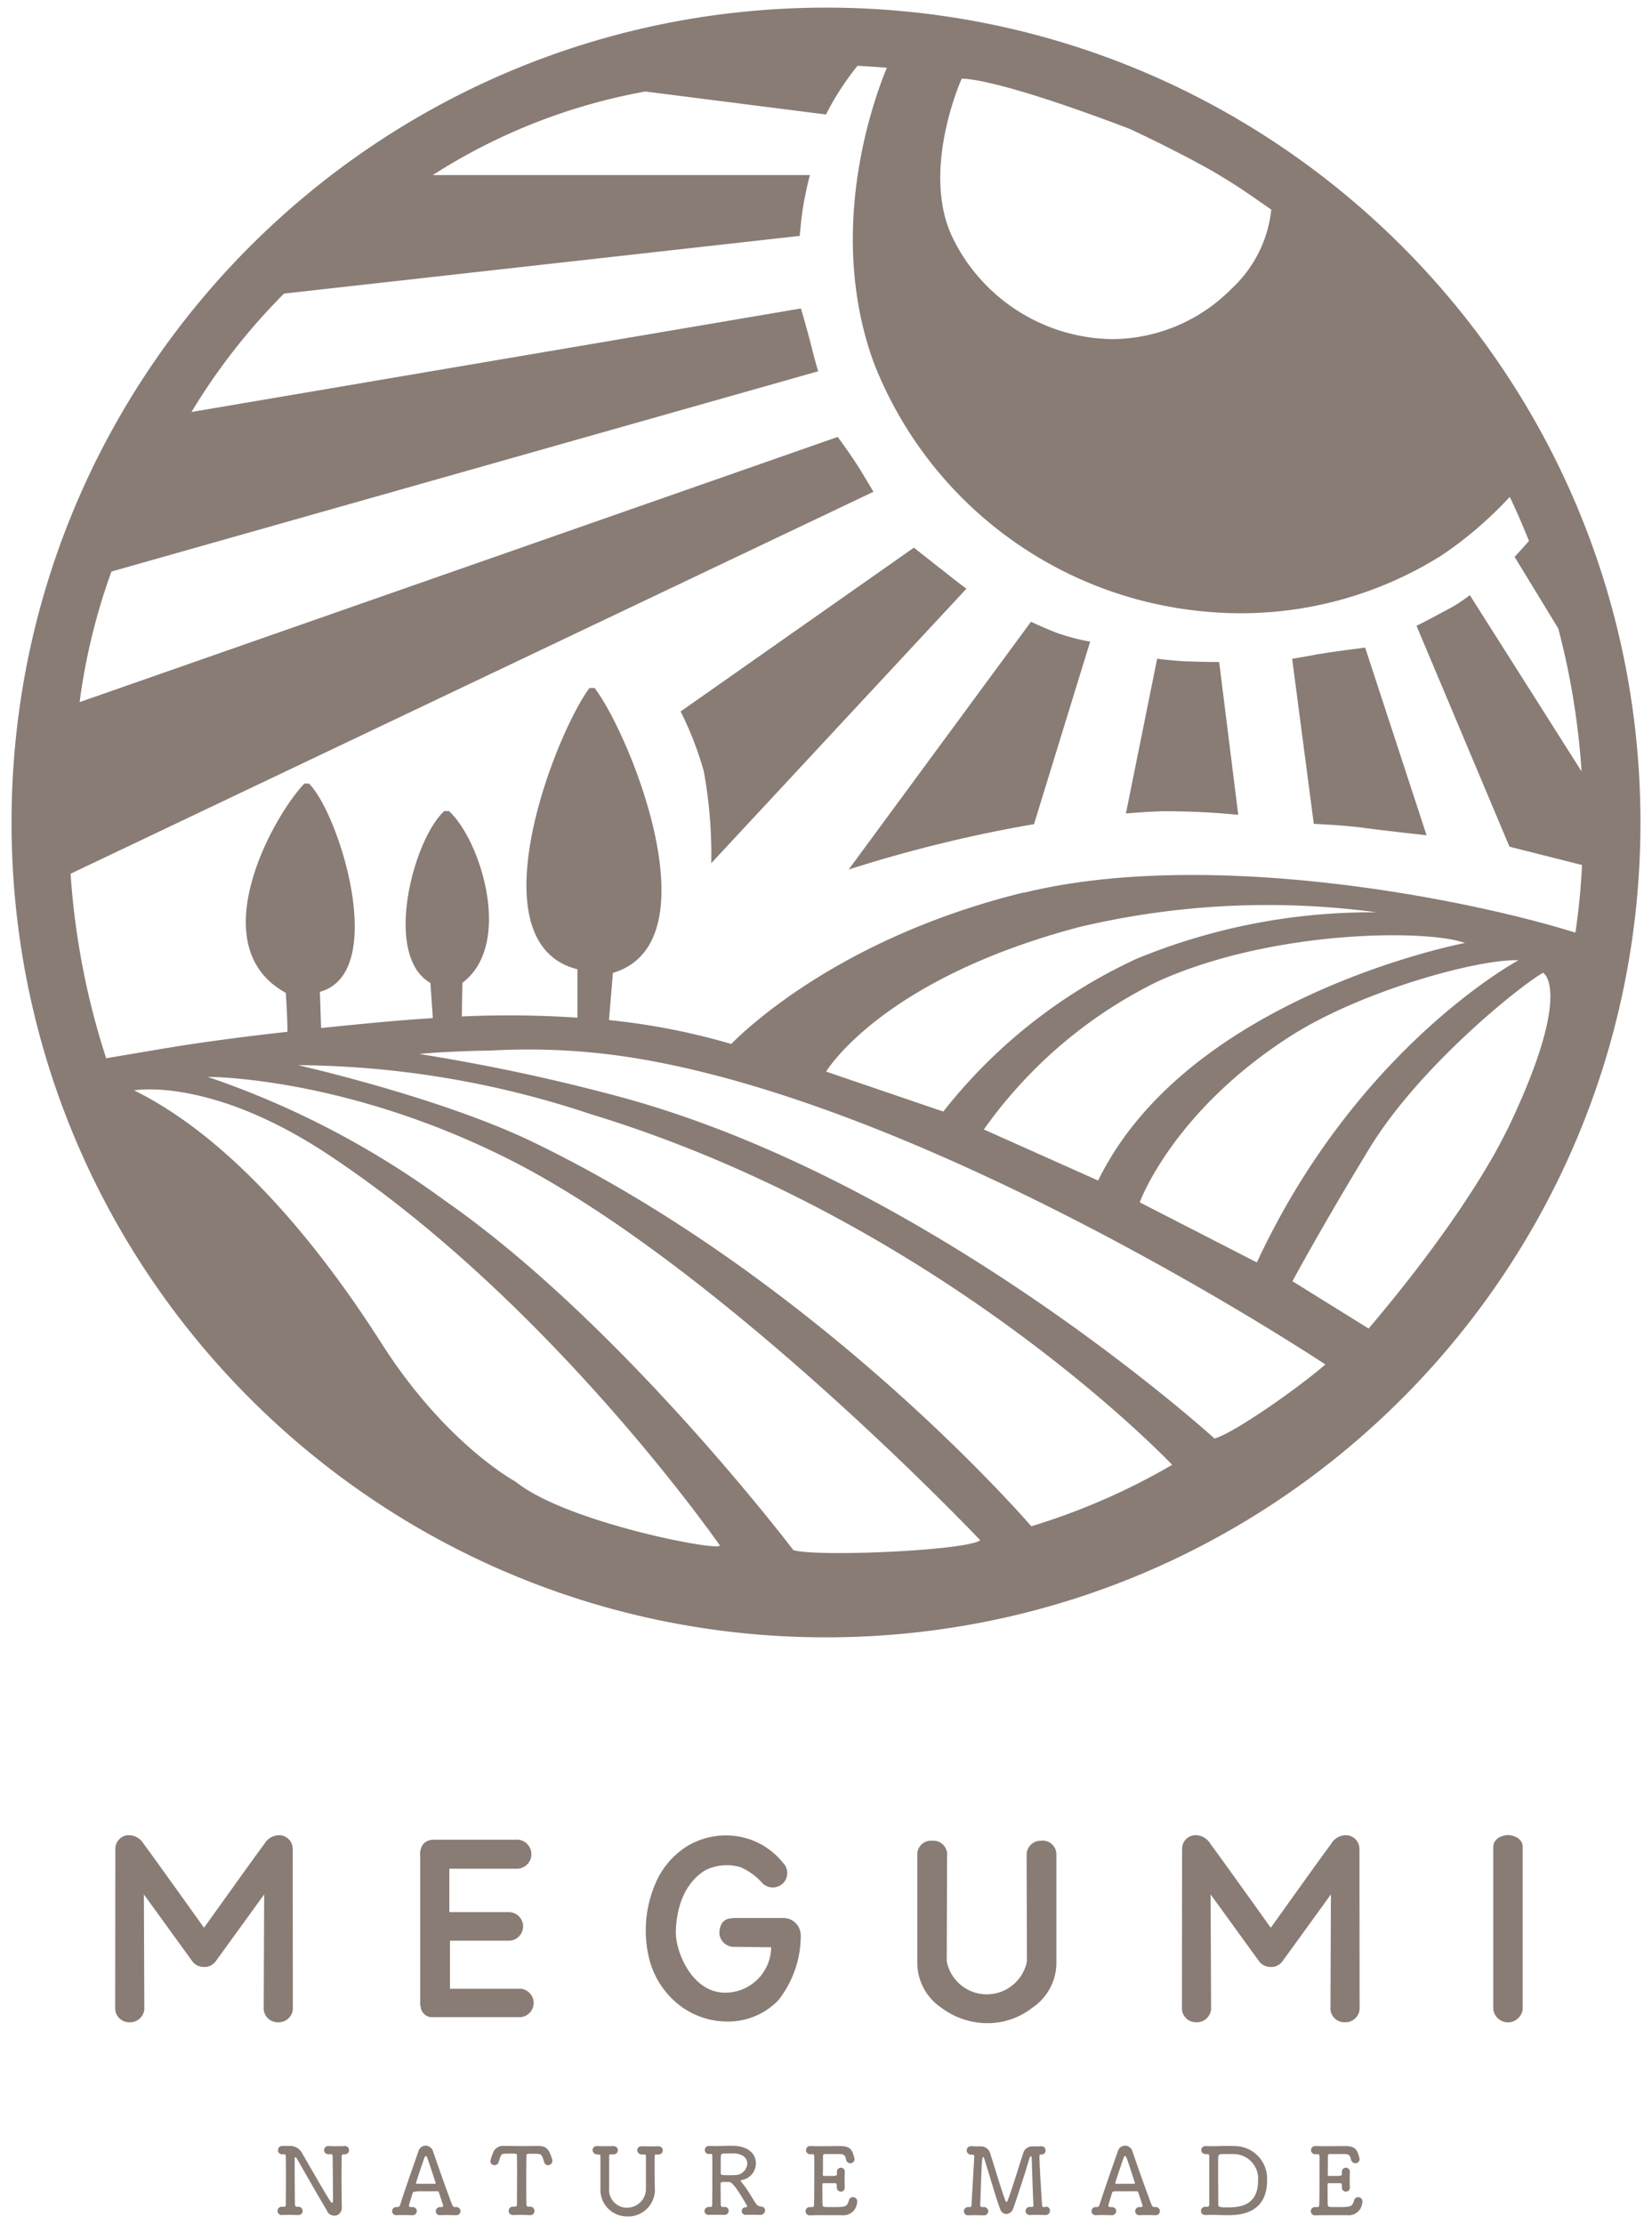
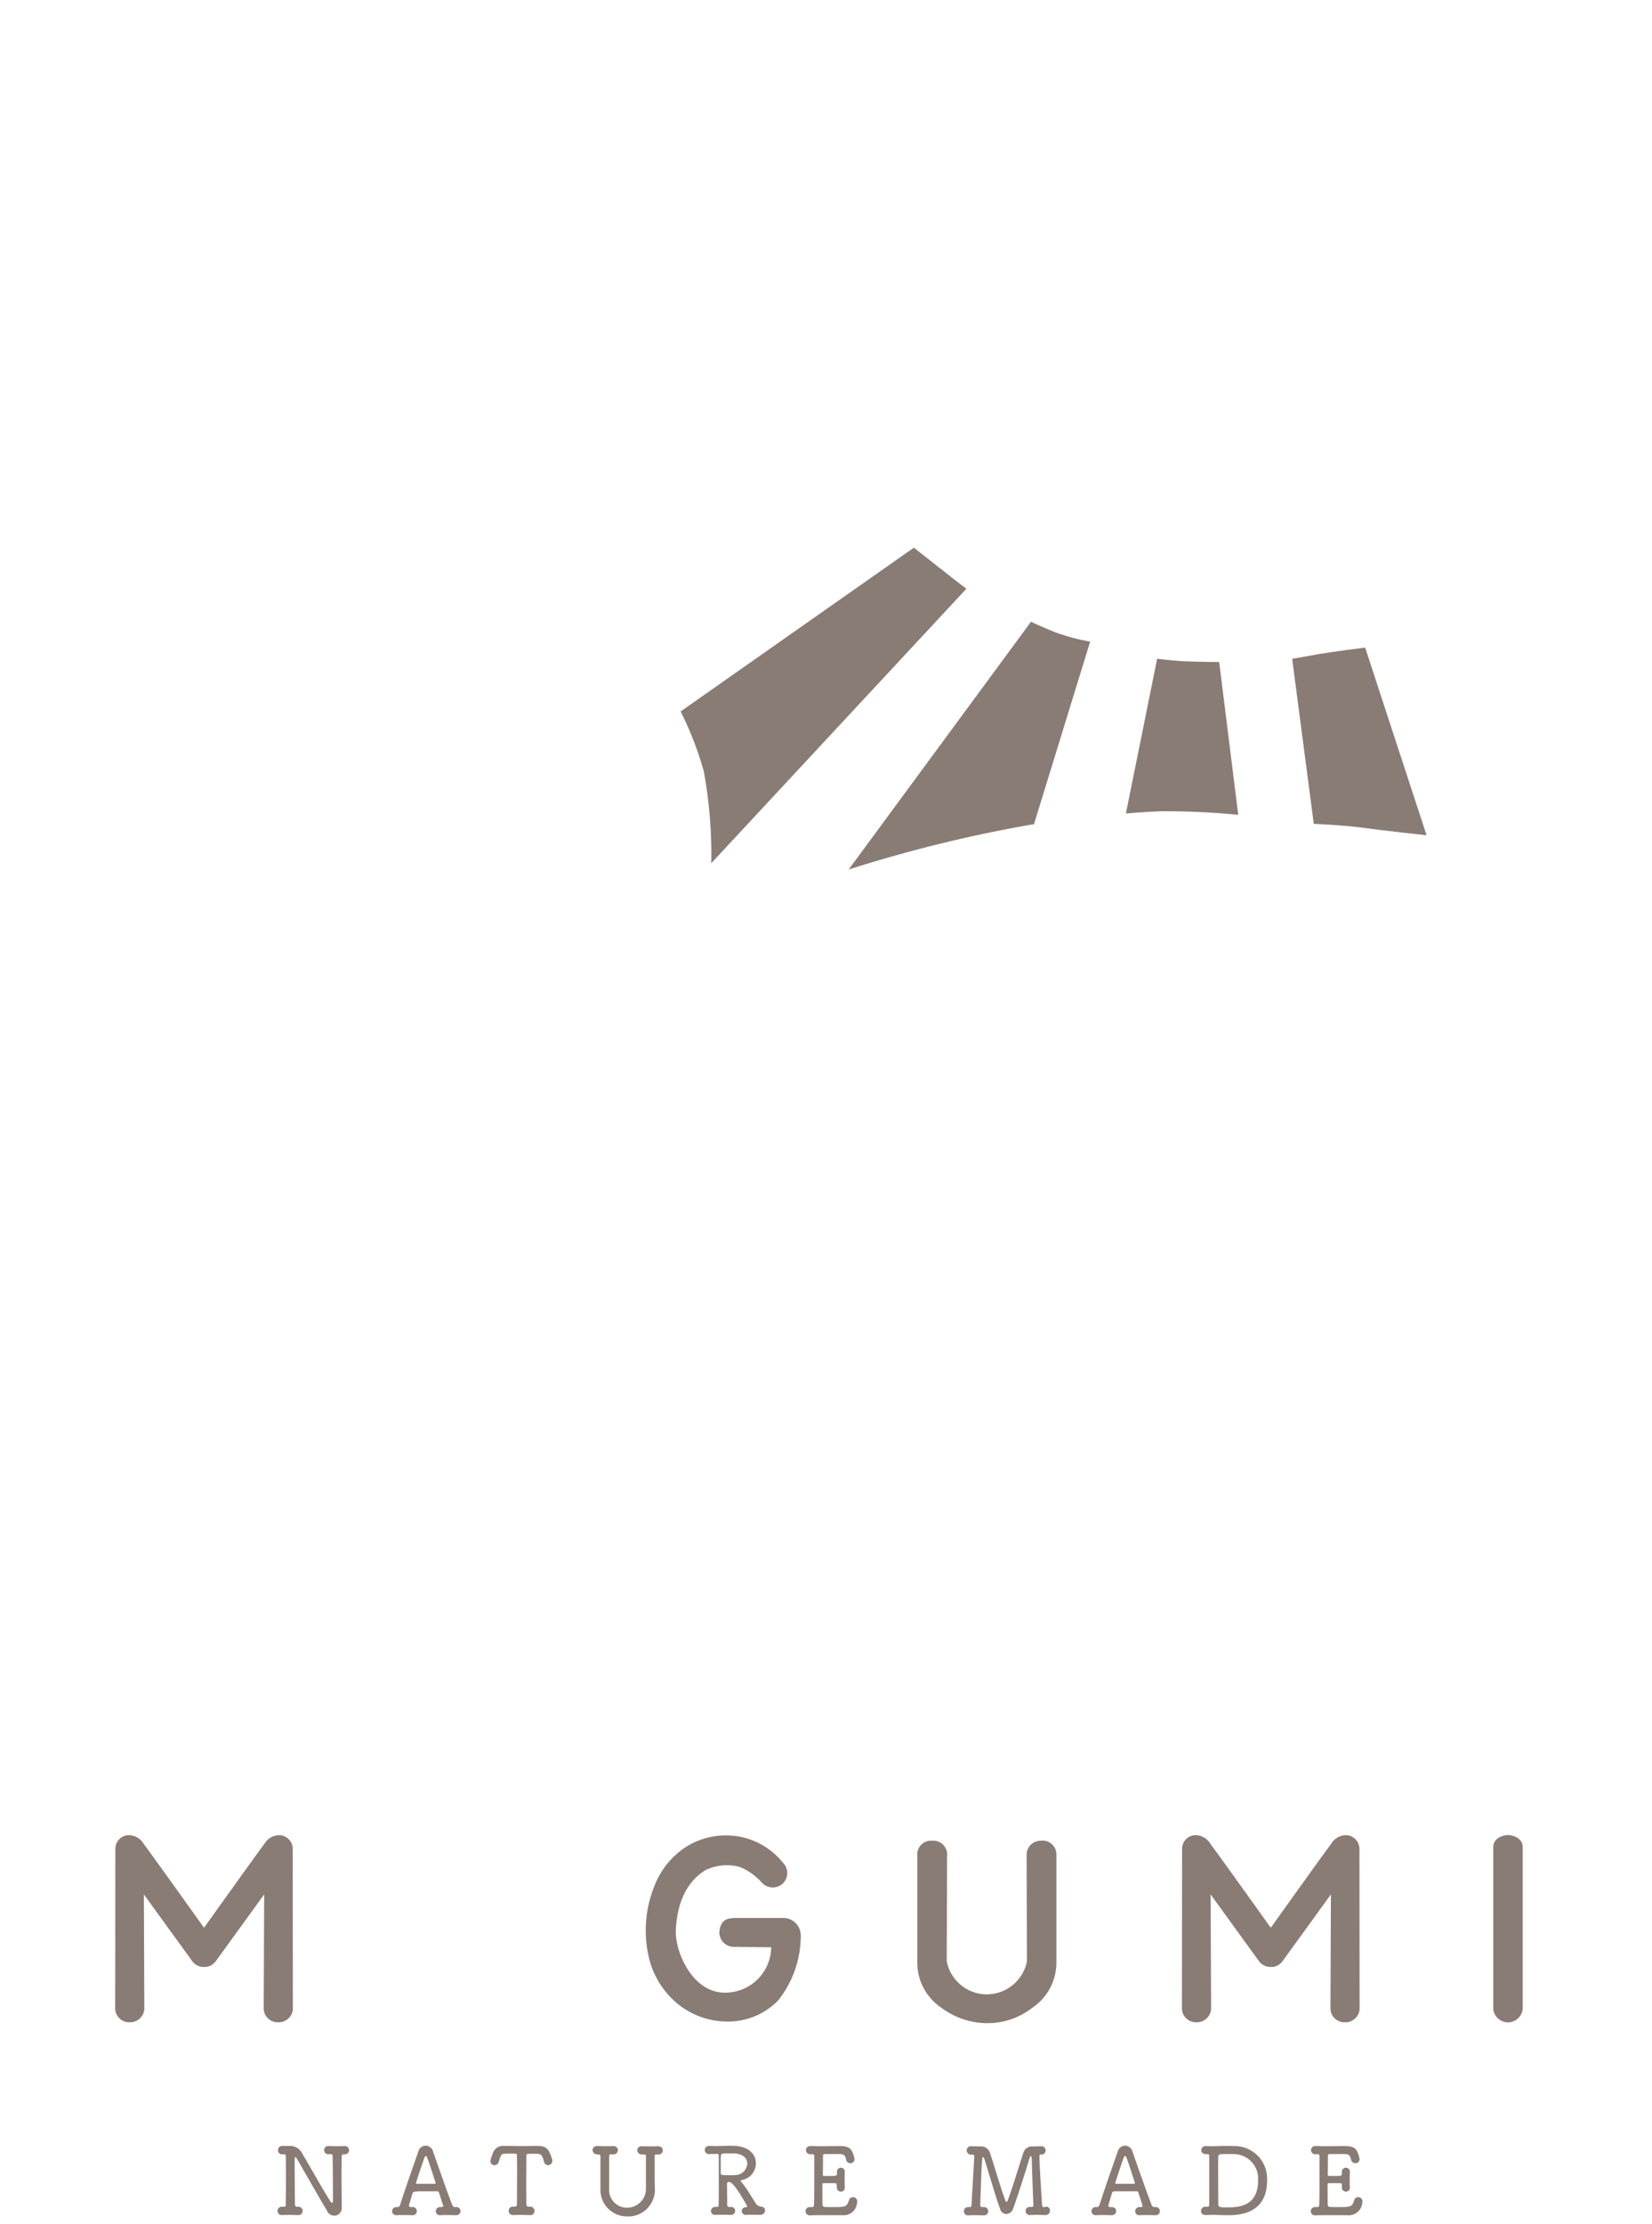
<svg xmlns="http://www.w3.org/2000/svg" id="_レイヤー_1" data-name="レイヤー 1" viewBox="0 0 110 148">
  <defs>
    <style>.cls-1{fill:#887c75}</style>
  </defs>
  <path id="_パス_8358" data-name="パス 8358" class="cls-1" d="M21.8 147.17c-.44-.71-1.68-2.9-2.02-3.48-.05-.09-.08-.12-.11-.12-.05 0-.05.07-.05.41 0 .58.01 1.95.02 2.74 0 .07.04.14.11.15h.09c.15-.02.29.09.31.24v.04c0 .15-.12.27-.27.27h-.05c-.16 0-.33-.01-.49-.01-.2 0-.38 0-.55.01a.28.28 0 01-.31-.25v-.03c0-.15.12-.27.27-.27h.16c.07 0 .12-.03.12-.14 0-.54.01-1.11.01-1.67s0-1.09-.01-1.53c0-.12-.02-.15-.1-.15h-.11a.28.28 0 01-.31-.24v-.04c0-.15.11-.27.26-.28h.54c.33 0 .63.17.79.46.44.74 1.47 2.57 1.9 3.23.04.06.08.09.11.09.06 0 .06-.05.06-.38 0-.58-.01-1.95-.02-2.69 0-.12-.03-.16-.12-.16h-.14a.28.28 0 01-.31-.24v-.03c0-.15.12-.27.27-.27h.05c.14 0 .29.01.45.01.2 0 .4 0 .58-.01.15-.02.29.08.31.23v.05c0 .15-.12.27-.28.27h-.09c-.02 0-.12.01-.12.14 0 .37-.01.81-.01 1.26 0 .78.01 1.59.02 2.14.01.29-.2.53-.48.54h-.02c-.2 0-.38-.11-.48-.29" />
  <path id="_パス_8359" data-name="パス 8359" class="cls-1" d="M26.48 146.89c.09 0 .15-.09.17-.17.36-1.13.95-2.79 1.21-3.54.06-.22.25-.37.48-.38.24.01.44.17.5.4.33.96.96 2.74 1.26 3.52.02.06.07.17.19.17h.06c.15-.02.29.08.31.23.02.15-.08.29-.23.31h-.08c-.15 0-.32-.01-.48-.01-.2 0-.39 0-.55.01h-.02a.259.259 0 01-.28-.24v-.03c0-.15.12-.27.27-.27h.12c.06 0 .1-.04.1-.09 0-.02-.22-.68-.28-.87-.02-.05-.04-.09-.1-.09h-1.12q-.5 0-.53.1c-.03.1-.25.81-.25.85 0 .05.04.1.12.1h.09c.15-.02.29.08.31.23.02.15-.08.29-.23.31h-.08c-.16 0-.32-.01-.48-.01-.2 0-.39 0-.54.01a.278.278 0 01-.31-.23v-.04c0-.14.11-.26.25-.27h.12zm2.47-1.55s.06-.01.06-.04c0-.01 0-.03-.01-.04-.55-1.7-.58-1.77-.64-1.77-.04 0-.08.06-.12.17-.11.3-.54 1.59-.54 1.64 0 .03.02.04.06.04h1.19z" />
  <path id="_パス_8360" data-name="パス 8360" class="cls-1" d="M35.27 147.42h-.02c-.15 0-.33-.01-.51-.01-.21 0-.42 0-.57.01-.16.01-.29-.1-.3-.26-.01-.16.1-.29.26-.3h.15c.08 0 .14-.02.14-.14 0-.49.01-1.26.01-2 0-.45 0-.89-.01-1.26 0-.12 0-.13-.42-.13-.15 0-.31 0-.44.01-.16 0-.23.09-.35.54-.03.13-.15.22-.28.22-.15 0-.28-.11-.28-.26v-.01c.04-.19.1-.37.17-.54.11-.32.44-.52.78-.47h.09c.21 0 .53.01.88.01.41 0 .86 0 1.16-.01h.06c.56 0 .75.17.97.87.01.04.02.08.02.12 0 .16-.13.29-.28.29-.13 0-.24-.08-.27-.21-.16-.54-.17-.55-.69-.55-.46 0-.49 0-.49.13 0 .39-.01.97-.01 1.57s0 1.21.01 1.68c-.01.07.04.13.1.14h.13c.16-.01.29.1.31.26v.03c0 .15-.12.28-.27.28h-.02" />
  <path id="_パス_8361" data-name="パス 8361" class="cls-1" d="M39.77 143.38a.29.29 0 01-.31-.26v-.02c0-.15.12-.27.26-.27h.05c.14 0 .3.01.47.01.2 0 .41 0 .59-.01.02 0 .31 0 .31.28 0 .15-.12.27-.27.27h-.19c-.1 0-.12.03-.12.12v2.12c-.07.65.41 1.24 1.07 1.31h.13c.69 0 1.26-.57 1.25-1.26v-2.16c0-.09-.02-.12-.12-.12h-.15c-.16 0-.3-.12-.31-.28 0-.14.11-.26.26-.27h.06c.13 0 .3.01.47.01.2 0 .42 0 .6-.01.02 0 .31 0 .31.28 0 .15-.12.27-.27.27h-.17c-.06 0-.1.02-.1.11v.8c0 .41 0 .8.01 1.26.09.99-.63 1.86-1.62 1.95h-.2c-.98.02-1.78-.76-1.8-1.73v-2.28c0-.07-.03-.11-.1-.11h-.13z" />
-   <path id="_パス_8362" data-name="パス 8362" class="cls-1" d="M47.24 143.36a.278.278 0 01-.31-.23v-.04c0-.14.11-.26.25-.27h.06c.13 0 .27.01.4.01.32 0 .64-.02.95-.02.13 0 .25 0 .38.01.88.06 1.36.54 1.36 1.16 0 .55-.39 1.01-.93 1.11-.05 0-.08.02-.08.05 0 .02.02.04.03.06.19.23.36.47.52.72.14.23.32.52.47.75q.12.17.35.19c.13 0 .25.1.25.23v.02c0 .16-.13.29-.29.3h-.01c-.17 0-.35-.01-.51-.01s-.31 0-.46.01h-.02c-.14 0-.26-.11-.26-.25 0-.12.08-.23.2-.25.08-.01.16-.02.16-.07s-.23-.41-.4-.7c-.45-.72-.66-.92-.82-.92h-.43c-.06 0-.11.04-.12.1v.01c0 .33.01 1 .01 1.42 0 .08.06.14.14.14.04 0 .06-.01.1-.01.15-.01.28.09.29.24v.02c0 .15-.12.27-.27.27h-.02c-.15 0-.31-.01-.46-.01-.24 0-.46 0-.55.01a.276.276 0 01-.31-.22v-.04c0-.15.13-.27.28-.27h.13c.08 0 .1-.07.1-.14.01-.34.01-1.1.01-1.81v-1.45c0-.09-.03-.13-.1-.13h-.1zm1.67-.04h-.28c-.16 0-.35 0-.45.01-.18.01-.19.03-.19.49v.82c0 .12.09.13.53.13.16 0 .33 0 .44-.01.42 0 .77-.34.8-.76 0-.33-.25-.64-.84-.68" />
+   <path id="_パス_8362" data-name="パス 8362" class="cls-1" d="M47.24 143.36a.278.278 0 01-.31-.23v-.04c0-.14.11-.26.25-.27h.06c.13 0 .27.01.4.01.32 0 .64-.02.95-.02.13 0 .25 0 .38.01.88.06 1.36.54 1.36 1.16 0 .55-.39 1.01-.93 1.11-.05 0-.08.02-.08.05 0 .02.02.04.03.06.19.23.36.47.52.72.14.23.32.52.47.75q.12.17.35.19c.13 0 .25.1.25.23v.02c0 .16-.13.29-.29.3h-.01c-.17 0-.35-.01-.51-.01s-.31 0-.46.01h-.02c-.14 0-.26-.11-.26-.25 0-.12.08-.23.2-.25.08-.01.16-.02.16-.07s-.23-.41-.4-.7c-.45-.72-.66-.92-.82-.92c-.06 0-.11.04-.12.1v.01c0 .33.01 1 .01 1.42 0 .08.06.14.14.14.04 0 .06-.01.1-.01.15-.01.28.09.29.24v.02c0 .15-.12.27-.27.27h-.02c-.15 0-.31-.01-.46-.01-.24 0-.46 0-.55.01a.276.276 0 01-.31-.22v-.04c0-.15.13-.27.28-.27h.13c.08 0 .1-.07.1-.14.01-.34.01-1.1.01-1.81v-1.45c0-.09-.03-.13-.1-.13h-.1zm1.67-.04h-.28c-.16 0-.35 0-.45.01-.18.01-.19.03-.19.49v.82c0 .12.09.13.53.13.16 0 .33 0 .44-.01.42 0 .77-.34.8-.76 0-.33-.25-.64-.84-.68" />
  <path id="_パス_8363" data-name="パス 8363" class="cls-1" d="M55.71 145.42c0-.06-.03-.12-.09-.12h-.77c-.07 0-.09.02-.09.09 0 .52 0 1.11.01 1.34.01.16.06.16.61.16.93 0 1.01 0 1.15-.46.03-.12.14-.2.26-.2.15 0 .28.11.29.27v.01c0 .05 0 .09-.02.14-.06.49-.51.84-1.01.78h-1.32c-.29 0-.56 0-.78.01a.28.28 0 01-.31-.24v-.04c0-.15.12-.27.27-.27h.17c.07 0 .12-.05.12-.12v-.01c.02-.37.02-1.13.02-1.87v-1.38c0-.09-.03-.14-.14-.14h-.1c-.15.02-.29-.08-.31-.23s.08-.29.23-.31h.08c.19 0 .4.01.63.01.46 0 .96-.01 1.32-.01.51 0 .74.13.86.48.05.12.09.26.11.39 0 .15-.12.27-.27.27h-.01a.28.28 0 01-.28-.23c-.06-.27-.11-.38-.46-.38h-.93c-.12 0-.15.03-.15.15 0 .25 0 .82-.01 1.23 0 .06.03.08.09.08h.21c.6 0 .64 0 .64-.15v-.11c-.02-.14.09-.27.23-.29h.03c.14 0 .26.11.26.25v.04c0 .14-.01.31-.01.48 0 .2 0 .39.01.54.01.14-.09.27-.23.28h-.03c-.14 0-.26-.1-.27-.24v-.18z" />
  <path id="_パス_8364" data-name="パス 8364" class="cls-1" d="M69.61 146.87c.14-.03.27.06.3.2v.07c0 .15-.11.27-.26.28h-.05c-.16 0-.32-.01-.48-.01-.18 0-.36 0-.52.01a.28.28 0 01-.31-.24v-.03c0-.15.12-.27.26-.27h.15c.07 0 .11-.02.11-.1v-.02c-.05-1.04-.11-3.06-.11-3.06 0-.14-.03-.2-.06-.2s-.07.07-.11.2c-.18.63-.81 2.6-1.08 3.32-.07.19-.24.32-.44.33-.19 0-.36-.14-.41-.32-.2-.49-.81-2.57-1.04-3.3-.04-.12-.07-.17-.1-.17-.08 0-.09.3-.19 3.2 0 .08.03.12.12.13h.1c.15-.02.29.09.31.24v.04c0 .15-.12.27-.27.27h-.05c-.16 0-.32-.01-.47-.01-.19 0-.36 0-.52.01a.28.28 0 01-.31-.24v-.03c0-.15.11-.27.26-.28h.14c.07 0 .1-.04.11-.12.05-1.02.14-2.4.18-3.22v-.04c0-.07-.02-.11-.1-.11h-.09c-.15.02-.29-.1-.31-.25v-.03c0-.15.11-.27.25-.28h.06c.11 0 .22.01.35.01h.29c.28 0 .53.18.61.46.31.96.71 2.33 1.01 3.14.02.06.05.09.08.09s.06-.03.08-.09c.25-.64.78-2.38 1.04-3.17a.61.61 0 01.57-.43h.13c.17 0 .33 0 .49-.01h.01c.15 0 .28.11.28.26v.02c0 .14-.1.27-.25.27h-.06c-.06 0-.1.01-.1.14.02.79.12 2.36.18 3.26 0 .06.04.1.1.1h.08z" />
  <path id="_パス_8365" data-name="パス 8365" class="cls-1" d="M73.05 146.89c.09 0 .15-.09.17-.17.36-1.13.95-2.79 1.21-3.54.06-.22.25-.37.48-.38.24.01.44.17.5.4.33.96.96 2.74 1.26 3.52.02.06.07.17.19.17h.06c.15-.02.29.08.31.23.02.15-.08.29-.23.31h-.08c-.15 0-.32-.01-.48-.01-.2 0-.39 0-.55.01h-.02a.259.259 0 01-.28-.24v-.03c0-.15.12-.27.27-.27h.12c.06 0 .1-.04.1-.09 0-.02-.22-.68-.28-.87-.02-.05-.04-.09-.1-.09h-1.12c-.49 0-.5 0-.53.1s-.25.81-.25.85c0 .05.04.1.12.1h.09c.3 0 .31.22.31.27 0 .15-.11.26-.26.27h-.05c-.15 0-.32-.01-.48-.01-.2 0-.39 0-.54.01a.278.278 0 01-.31-.23v-.04c0-.14.11-.26.25-.27h.11zm2.47-1.55s.05-.01.05-.04c0-.01 0-.03-.01-.04-.54-1.7-.58-1.77-.64-1.77-.04 0-.08.06-.12.17-.11.3-.54 1.59-.54 1.64 0 .03.02.04.06.04h1.19z" />
  <path id="_パス_8366" data-name="パス 8366" class="cls-1" d="M80.4 146.87c.08 0 .12-.06.12-.14v-3.23c0-.09-.03-.13-.1-.13h-.11s-.32 0-.32-.27c0-.15.12-.27.27-.27h.04c.14 0 .27.01.4.01.33 0 .64-.02.96-.02.17 0 .33 0 .51.01 1.2-.02 2.19.94 2.2 2.14v.14c0 2.23-1.83 2.32-2.62 2.32-.29 0-.54-.01-.85-.02-.18 0-.38 0-.61.01-.02 0-.32.01-.32-.27 0-.15.12-.28.27-.28h.14zm1.73-3.51h-.44c-.48 0-.56 0-.57.18-.01.21-.01.57-.01.98 0 .81.01 1.82.01 2.2 0 .18.16.19.59.19.77 0 2.06-.06 2.06-1.79a1.63 1.63 0 00-1.48-1.75h-.16" />
  <path id="_パス_8367" data-name="パス 8367" class="cls-1" d="M89.35 145.42c0-.06-.03-.11-.09-.12h-.77c-.07 0-.09.02-.09.09 0 .52 0 1.11.01 1.34.01.16.06.16.61.16.93 0 1.01 0 1.15-.46.03-.12.14-.2.26-.2.15 0 .28.11.29.27v.01c0 .05 0 .09-.02.14-.06.49-.51.84-1.01.78h-1.32c-.29 0-.56 0-.78.01a.28.28 0 01-.31-.24v-.04c0-.15.12-.27.27-.27h.17c.07 0 .12-.05.12-.12v-.01c.02-.37.02-1.13.02-1.87v-1.38c0-.09-.03-.14-.14-.14h-.11a.272.272 0 01-.31-.23c-.02-.15.08-.29.23-.31h.08c.19 0 .4.01.63.01.46 0 .96-.01 1.32-.01.51 0 .74.13.86.48.05.12.09.26.11.39 0 .15-.12.27-.27.27h-.01a.3.3 0 01-.29-.23c-.06-.27-.11-.38-.46-.38h-.93c-.12 0-.15.03-.15.15 0 .25 0 .82-.01 1.23 0 .06.03.08.09.08h.21c.6 0 .64 0 .64-.15v-.11c-.01-.15.09-.27.24-.29h.03c.14 0 .26.11.26.25v.04c0 .14-.01.31-.01.48 0 .2 0 .39.01.54.01.14-.09.27-.23.28h-.03c-.14 0-.26-.1-.27-.24v-.18z" />
-   <path id="_パス_8368" data-name="パス 8368" class="cls-1" d="M54.6.51C24.65.73.55 25.19.77 55.14c.22 29.95 24.68 54.05 54.63 53.83 29.95-.22 54.05-24.68 53.83-54.63C109.01 24.38 84.55.28 54.6.51m9.42 4.73s1.88-.21 11.18 3.33c1.58.72 4.29 2.09 5.78 2.96 1.42.85 2.07 1.31 2.85 1.85.27.19.55.38.82.57A8.373 8.373 0 0182 19.22a11.235 11.235 0 01-7.92 3.35c-4.49-.05-8.57-2.61-10.58-6.61-2.28-4.49.53-10.71.53-10.71M34.38 98.64s-4.66-2.47-8.96-9.21C19.43 80.05 13.68 74.9 8.93 72.57c0 0 5-.93 12.8 4.19 14.86 9.76 26.19 26.08 26.19 26.08.27.49-10.14-1.47-13.55-4.2m18.46 4.53S41.35 88.05 29.6 79.89a58.54 58.54 0 00-15.77-8.22s9.01-.05 19.97 5.44c14.12 7.08 31.47 25.4 31.47 25.4-.85.68-10.78 1.13-12.43.66m15.83-1.59s-14-16.31-33.18-25.57c-6.17-2.98-15.65-5.12-15.65-5.12a62.78 62.78 0 0119.46 3.25c23.41 7.12 38.75 23.35 38.75 23.35a43.94 43.94 0 01-9.38 4.09m12.2-5.84s-18.92-17.21-39.7-22.77c-4.36-1.17-8.77-2.11-13.23-2.82-.11-.01 2.08-.2 4.73-.23 3.36-.19 6.72 0 10.03.57 20.18 3.47 45.55 20.32 45.55 20.32-1.59 1.4-5.99 4.53-7.38 4.93m-7.75-17.17l-7.61-3.4c3-4.23 7.01-7.64 11.68-9.9 7.74-3.44 17.98-3.41 20.35-2.51 0 0-18.4 3.5-24.42 15.81m27.99-14.66s-10.74 5.75-17.42 20.11l-7.8-4s2.15-5.99 9.99-11.03c4.82-3.1 12.72-5.2 15.23-5.08m-25.62-.01c-4.96 2.32-9.3 5.78-12.68 10.08l-7.8-2.66s3.63-6.13 16.85-9.62a54.365 54.365 0 0119.81-.98 41.054 41.054 0 00-16.18 3.17m24.86 11.31c-1.07 2.22-3.83 6.87-9.22 13.22l-5.07-3.15s2.02-3.75 5.15-8.88c3.29-5.39 9.99-10.78 11.54-11.65 0 0 2.08 1.15-2.39 10.46m-32.2-15.8c-11.74 2.88-18.08 8.68-19.47 10.08-2.66-.78-5.38-1.31-8.14-1.59l.26-3.14c6.82-2.02 1.09-15.97-1.22-18.96h-.34c-2.26 3.02-7.74 16.98-.8 18.72v3.22c-2.56-.17-5.13-.2-7.7-.08l.04-2.24c3.41-2.56 1.2-9.54-.9-11.43h-.31c-2.08 1.92-4.09 9.63-.92 11.44l.16 2.34c-.61.04-1.21.08-1.82.13-.9.07-3.19.26-7.17.7l1.56.1-.09-2.68c4.59-1.26 1.3-11.85-.73-13.86h-.3c-2 2.04-6.95 10.79-1.24 13.93 0 0 .12 1.83.11 2.59-2.79.31-5.58.67-8.27 1.12l-3.8.64c-1.3-3.98-2.09-8.11-2.37-12.28l53.46-25.42-.78-1.3c-.57-.96-1.6-2.35-1.6-2.35L5.3 46.73c.39-2.96 1.1-5.88 2.12-8.69l47.06-13.33s-.16-.48-.46-1.69a67.24 67.24 0 00-.69-2.49l-40.58 6.89c1.73-2.87 3.8-5.51 6.16-7.88l34.34-3.84s.1-1.22.25-2.09c.24-1.31.43-1.96.43-1.96H28.82c4.3-2.76 9.11-4.65 14.15-5.56L55 7.62c.58-1.15 1.29-2.24 2.1-3.24.65.03 1.3.08 1.95.13-1.03 2.51-3.99 11-.88 19.6a26.18 26.18 0 0021.65 16.55c5.66.63 11.37-.67 16.19-3.71 1.65-1.11 3.17-2.42 4.52-3.88.46.96.88 1.94 1.28 2.93-.73.83-.96 1.06-.96 1.06l2.91 4.77c.82 3.11 1.34 6.3 1.55 9.51l-7.44-11.73c-.53.41-1.1.77-1.7 1.07-1.26.69-1.85.97-1.85.97l6.19 14.7 4.83 1.22c-.07 1.51-.22 3.01-.44 4.5-7.5-2.34-24.6-5.63-36.74-2.65" />
  <path id="_パス_8369" data-name="パス 8369" class="cls-1" d="M62.6 37.83c-.83-.66-1.75-1.38-1.75-1.38l-15.53 10.9a22.5 22.5 0 011.54 3.97c.37 2.02.54 4.08.5 6.13l16.99-18.27s-.44-.31-1.74-1.35" />
  <path id="_パス_8370" data-name="パス 8370" class="cls-1" d="M68.65 41.38L56.51 57.87a91.77 91.77 0 0112.34-3.02l3.74-12.15c-.78-.13-1.55-.34-2.3-.61-.89-.35-1.64-.71-1.64-.71" />
  <path id="_パス_8371" data-name="パス 8371" class="cls-1" d="M78.95 44.02c-1.14-.07-1.9-.18-1.9-.18l-2.08 10.3s1.2-.11 2.4-.15c1.7 0 3.39.07 5.08.24l-1.27-10.17s-1.22 0-2.23-.05" />
  <path id="_パス_8372" data-name="パス 8372" class="cls-1" d="M87.56 43.58c-1 .17-1.52.27-1.52.27l1.44 10.98s2.06.09 3.26.26 4.25.5 4.25.5L90.9 43.1s-2.03.25-3.33.47" />
  <path id="_パス_8373" data-name="パス 8373" class="cls-1" d="M84.6 130.91c-.29 0-.57-.13-.75-.36l-3.24-4.47s.03 7.32.03 7.66c-.05.48-.46.85-.94.85a.942.942 0 01-1-.85l.01-10.67c-.01-.49.37-.91.86-.93.43-.01.83.22 1.04.6.32.4 3.99 5.54 3.99 5.54h.03s3.67-5.14 3.99-5.54c.21-.38.61-.61 1.04-.6.49.03.87.44.86.93l.01 10.67a.95.95 0 01-1 .85.93.93 0 01-.94-.85c0-.34.03-7.66.03-7.66l-3.24 4.47c-.18.23-.46.37-.75.36h-.02z" />
  <path id="_パス_8374" data-name="パス 8374" class="cls-1" d="M13.57 130.91c-.29 0-.57-.13-.75-.36l-3.24-4.47s.03 7.32.03 7.66c-.05.48-.46.85-.94.85a.942.942 0 01-1-.85l.01-10.67c-.01-.49.37-.91.86-.93.43-.01.83.22 1.04.6.32.4 3.99 5.54 3.99 5.54h.03s3.67-5.14 3.99-5.54c.21-.38.61-.61 1.04-.6.49.03.87.44.86.93l.01 10.67a.95.95 0 01-1 .85.93.93 0 01-.94-.85c0-.34.03-7.66.03-7.66l-3.24 4.47c-.18.23-.46.37-.75.36h-.02z" />
-   <path id="_パス_8375" data-name="パス 8375" class="cls-1" d="M27.98 133.49v-9.91s-.17-1.14.93-1.14h5.42c.53-.05 1 .35 1.05.88.05.53-.35 1-.88 1.05h-4.58v2.89h4.01c.52.03.93.48.9 1-.03.49-.42.88-.91.9h-3.96v3.2h4.54c.52-.05.98.34 1.03.86s-.34.98-.86 1.03h-5.8a.775.775 0 01-.86-.68v-.08" />
  <path id="_パス_8376" data-name="パス 8376" class="cls-1" d="M48.75 127.65h3.42c.64 0 1.15.53 1.15 1.17 0 1.57-.53 3.09-1.5 4.31-.89.92-2.12 1.43-3.4 1.41-1.11 0-2.19-.36-3.08-1.01a5.653 5.653 0 01-2.16-3.37c-.34-1.55-.2-3.18.4-4.65a5.403 5.403 0 012.24-2.68c.99-.57 2.13-.79 3.26-.62 1.2.18 2.29.81 3.05 1.76.38.37.39.98.02 1.36l-.04.04a.991.991 0 01-1.39-.08c-.02-.02-.03-.04-.04-.05-.39-.42-.87-.76-1.4-.98a3.24 3.24 0 00-2.33.22c-.65.4-1.85 1.43-1.95 4.03-.05 1.32 1.05 4.11 3.28 4.11a3.06 3.06 0 003.07-3.02s-2.24-.03-2.54-.03a.975.975 0 01-.91-.88c0-.21.03-1.02.86-1.02" />
  <path id="_パス_8377" data-name="パス 8377" class="cls-1" d="M69.36 122.51a.937.937 0 00-1 .86v.2c0 .97.02 6.44.02 6.97a2.729 2.729 0 01-3.2 2.14 2.725 2.725 0 01-2.14-2.14c0-.53.02-6 .02-6.97a.93.93 0 00-.79-1.06c-.07 0-.14-.01-.2 0-.5-.05-.94.32-.99.82v7.3c0 1.21.61 2.33 1.61 3 .86.64 1.9 1 2.97 1.02h.1c1.08 0 2.12-.36 2.97-1.02 1-.67 1.61-1.79 1.61-3v-7.16c.03-.5-.35-.93-.85-.97h-.14" />
  <path id="_パス_8378" data-name="パス 8378" class="cls-1" d="M100.41 122.13c-.26 0-.98.16-.98.8v10.8c.07.54.56.92 1.1.86.45-.06.8-.41.86-.86v-10.8c0-.65-.74-.8-.98-.8" />
</svg>